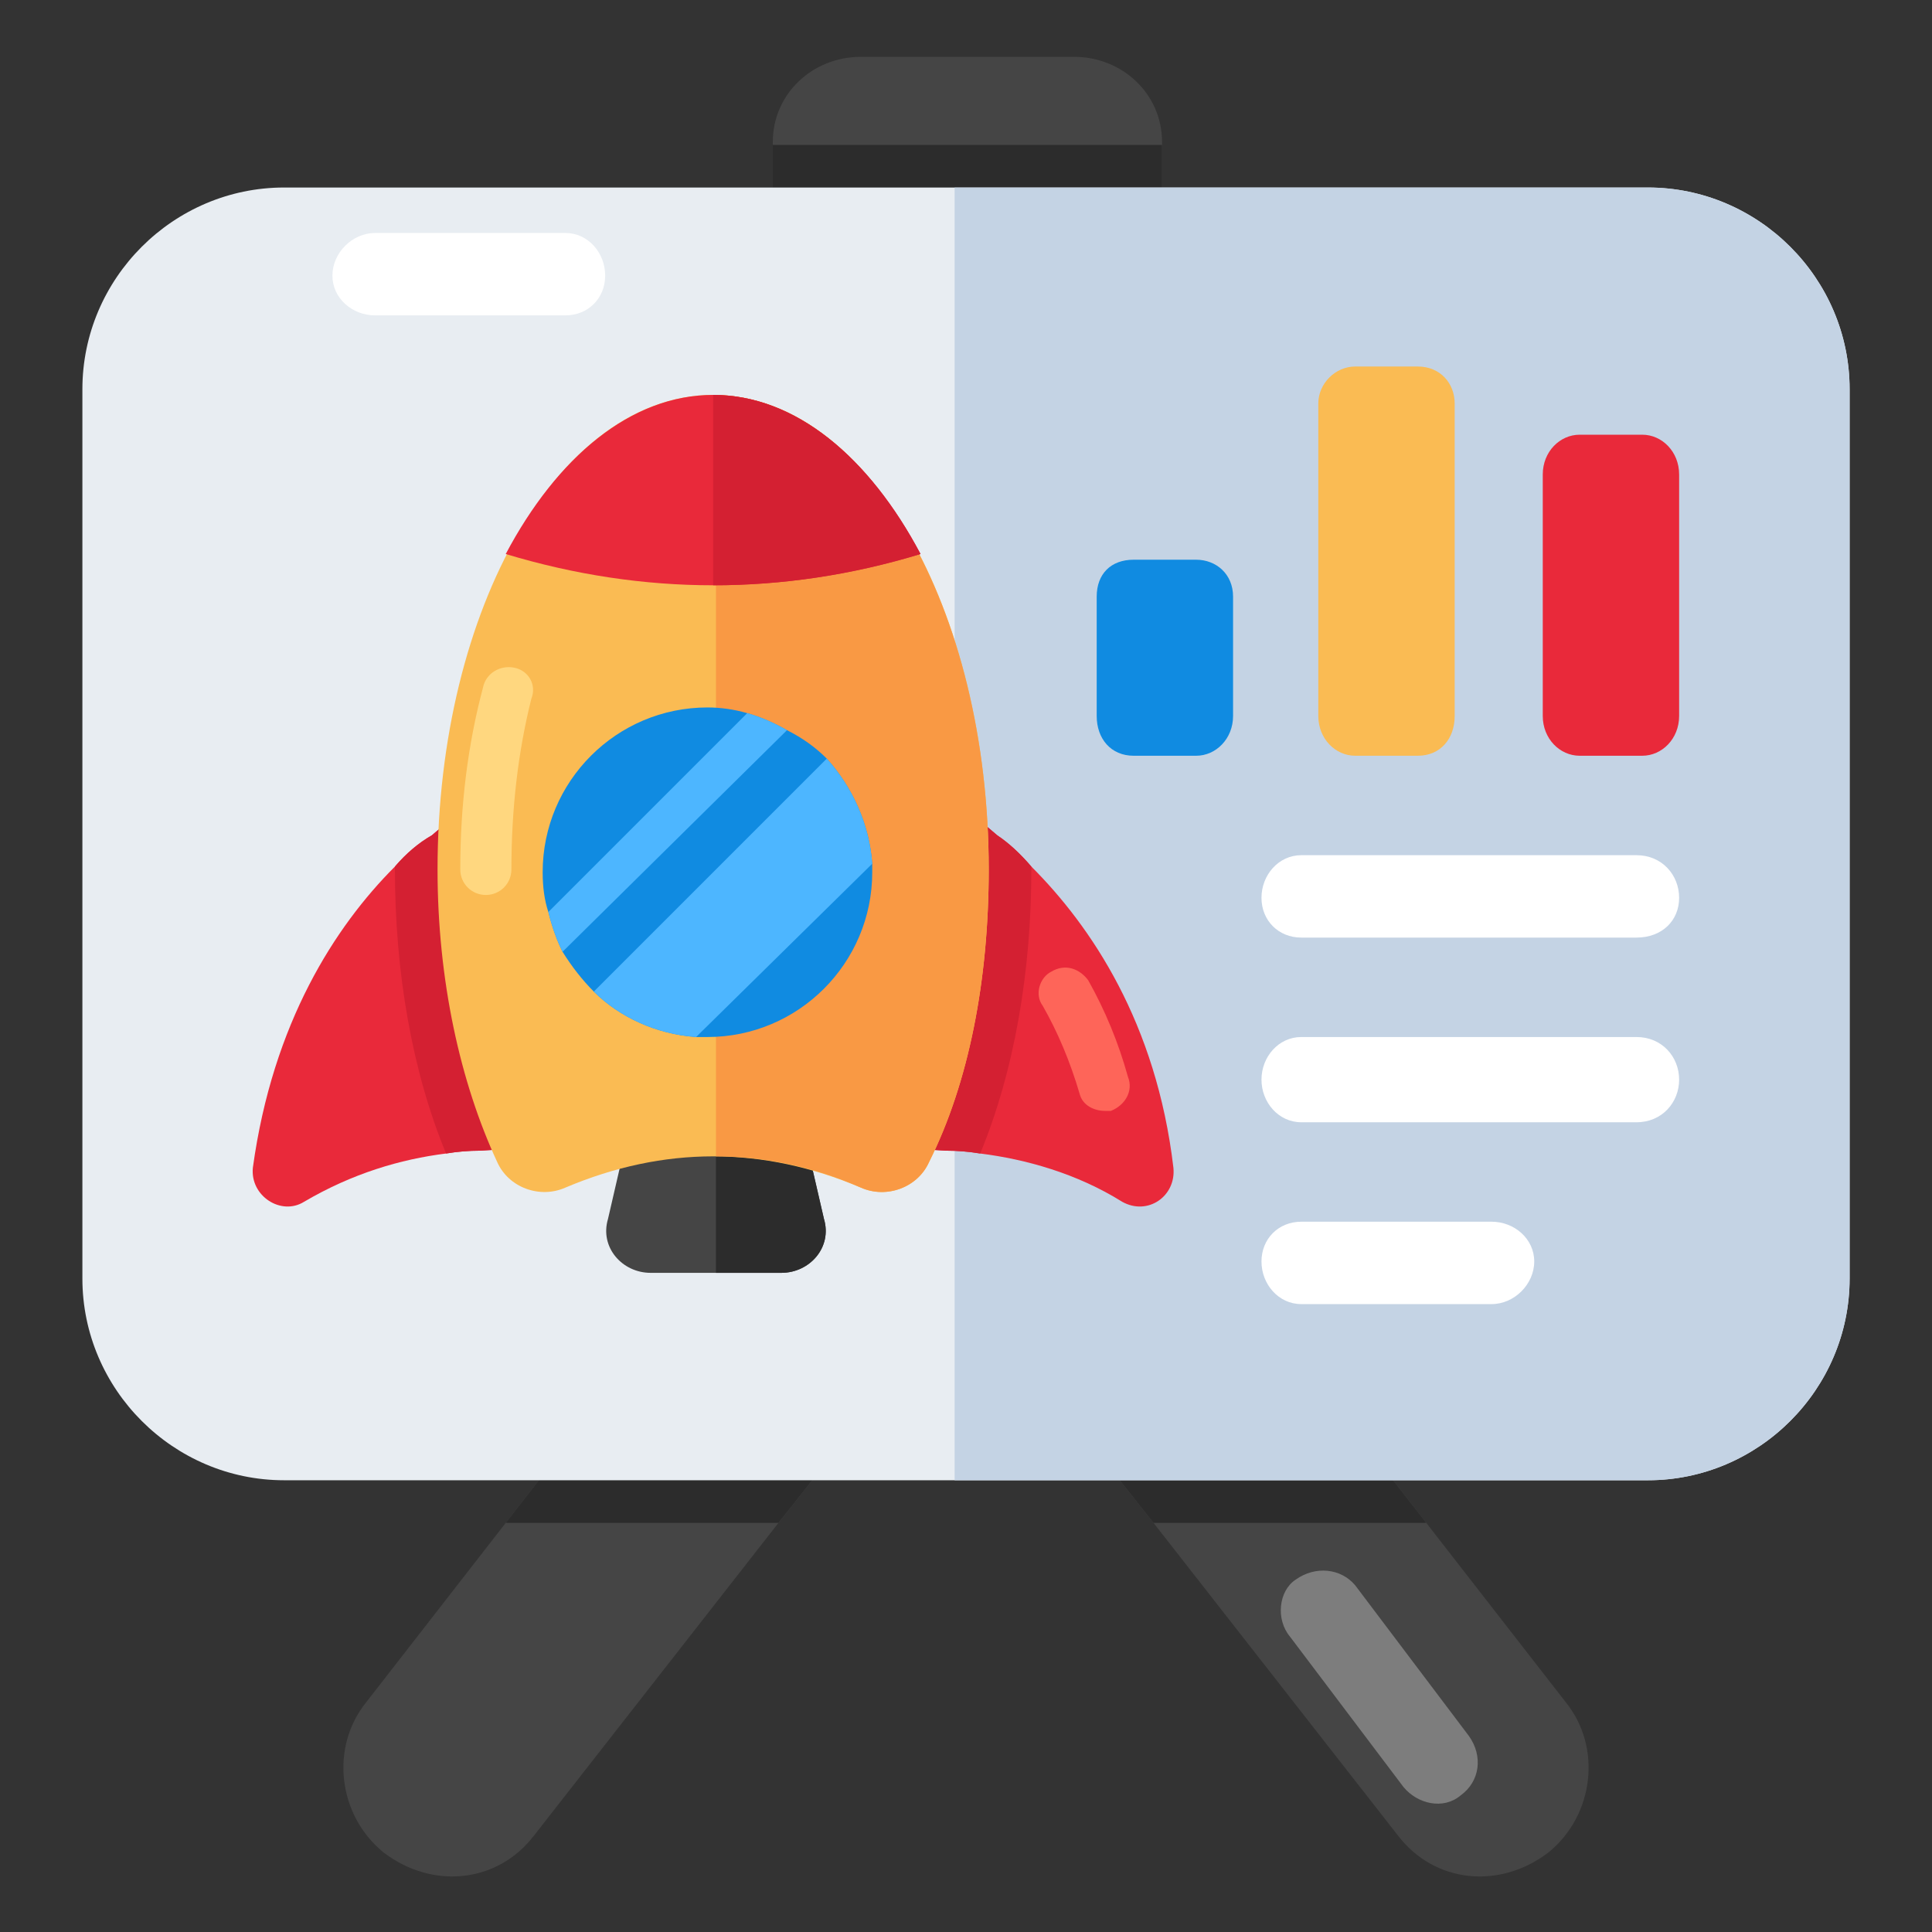
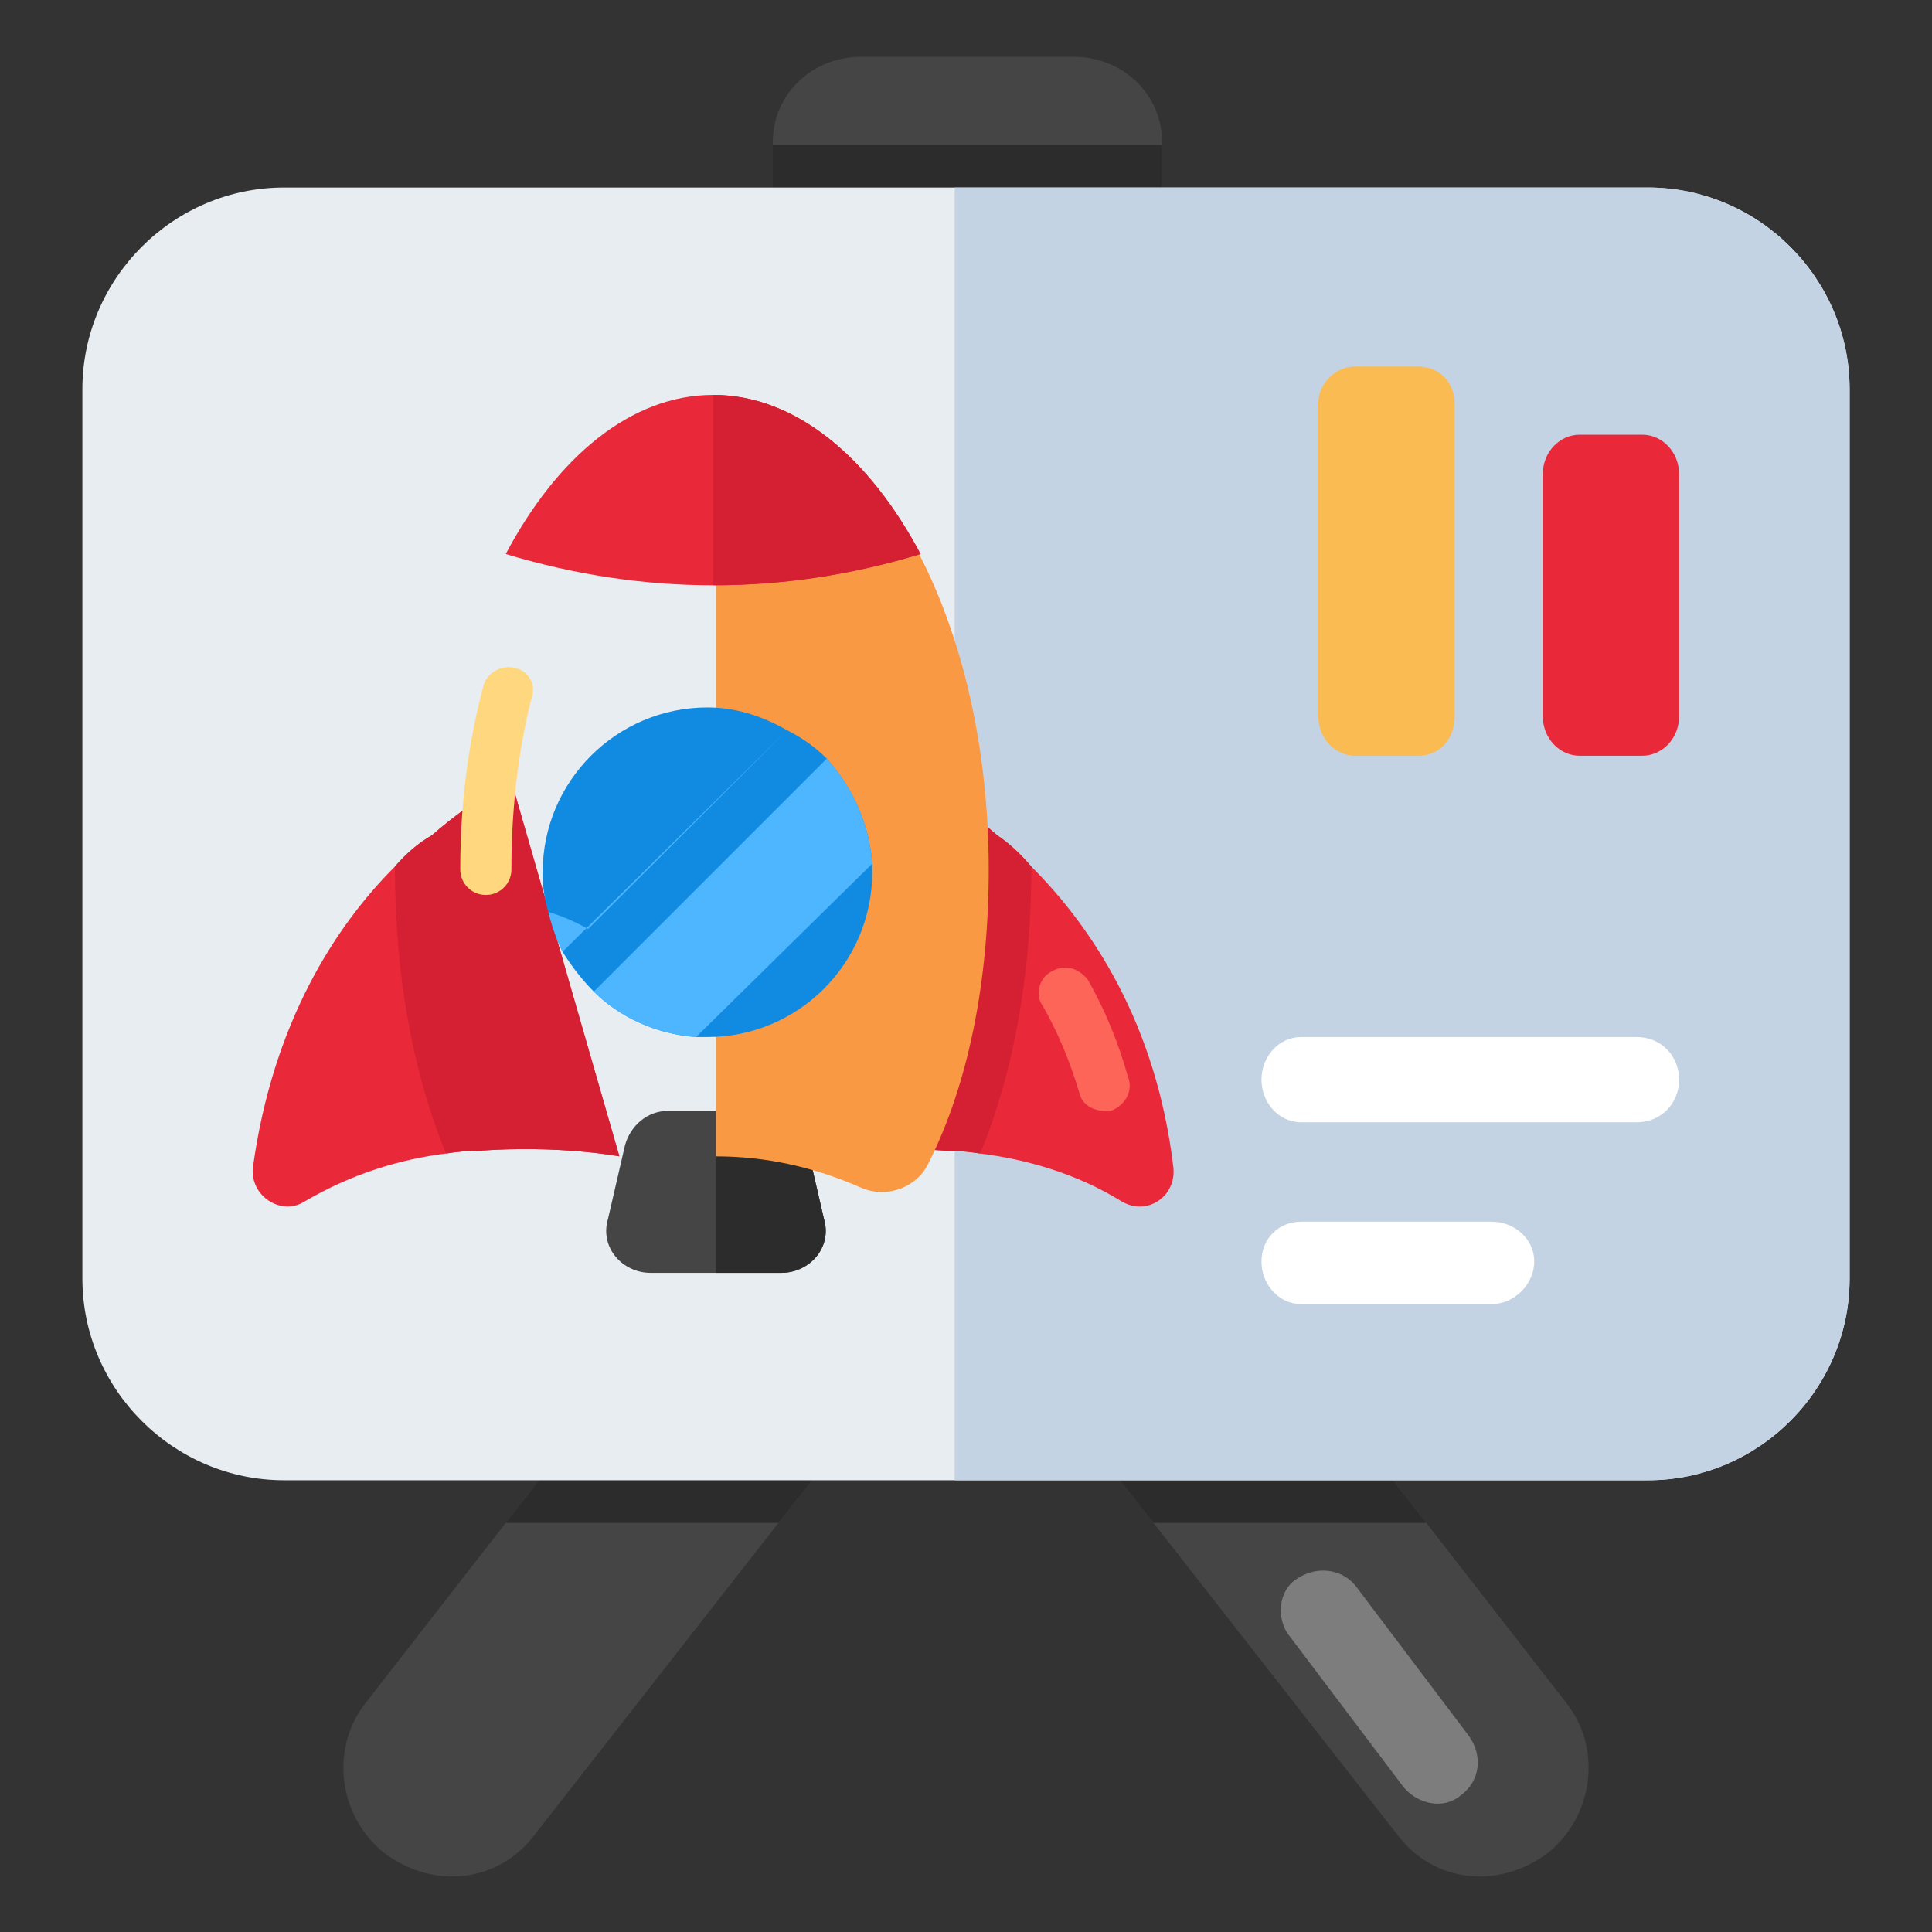
<svg xmlns="http://www.w3.org/2000/svg" version="1.2" viewBox="0 0 68 68" width="65" height="65">
  <rect x="0" y="0" width="68" height="68" fill="#333333" stroke="none" />
  <title>Begin with the Project-svg</title>
  <style>
		.s0 { fill: #454545 } 
		.s1 { fill: #2c2c2c } 
		.s2 { fill: #e8edf2 } 
		.s3 { fill: #c4d3e4 } 
		.s4 { fill: #e9293a } 
		.s5 { fill: #fe6559 } 
		.s6 { fill: #d42032 } 
		.s7 { fill: #fabb53 } 
		.s8 { fill: #ffd77f } 
		.s9 { fill: #f99944 } 
		.s10 { fill: #108be1 } 
		.s11 { fill: #4db6ff } 
		.s12 { fill: #ffffff } 
		.s13 { fill: #7d7d7d } 
	</style>
  <g>
    <g>
      <g>
        <path class="s0" d="m31.2 48.8l-3.8 4.8-8.6 11c-1.3 1.7-3.6 1.9-5.3 0.6-1.6-1.3-1.9-3.7-0.6-5.3l4.9-6.3 7.4-9.5c1.3-1.6 3.7-1.9 5.3-0.6 0.9 0.7 1.3 1.6 1.5 2.6 0.1 0.9-0.2 1.9-0.8 2.7z" />
        <path class="s0" d="m54.5 65.2c-1.7 1.3-4 1.1-5.3-0.6l-8.6-11-3.8-4.8c-0.6-0.8-0.9-1.8-0.8-2.7 0.2-1 0.6-1.9 1.5-2.6 1.6-1.3 4-1 5.3 0.6l7.4 9.5 4.9 6.3c1.3 1.6 1 4-0.6 5.3z" />
      </g>
      <path class="s0" d="m40.9 5v2c0 1.7-1.4 3.1-3.1 3.1h-7.5c-1.7 0-3.1-1.4-3.1-3.1v-2c0-1.7 1.4-3 3.1-3h7.5c1.7 0 3.1 1.3 3.1 3z" />
      <g>
        <path class="s1" d="m32 46.1c0.1 0.9-0.2 1.9-0.8 2.7l-3.8 4.8h-9.6l7.4-9.5c1.3-1.6 3.7-1.9 5.3-0.6 0.9 0.7 1.3 1.6 1.5 2.6z" />
        <path class="s1" d="m27.2 7v-1.9h13.7v1.9c0 1.7-1.4 3.1-3.1 3.1h-7.5c-1.7 0-3.1-1.4-3.1-3.1z" />
        <path class="s1" d="m50.2 53.6h-9.6l-3.8-4.8c-0.6-0.8-0.9-1.8-0.8-2.7 0.2-1 0.6-1.9 1.5-2.6 1.6-1.3 4-1 5.3 0.6z" />
      </g>
      <path class="s2" d="m65.1 13.7v31.3c0 3.9-3.2 7.1-7.1 7.1h-48c-3.9 0-7.1-3.2-7.1-7.1v-31.3c0-3.9 3.2-7.1 7.1-7.1h48c3.9 0 7.1 3.2 7.1 7.1z" />
      <path class="s3" d="m58 6.6h-24.4v45.5h24.4c3.9 0 7.1-3.2 7.1-7.1v-31.3c0-3.9-3.2-7.1-7.1-7.1z" />
      <g>
        <g>
          <g>
            <g>
              <path class="s4" d="m21.8 40.7c0 0-2.1-0.4-4.9-0.2q-0.6 0-1.2 0.1c-1.6 0.2-3.3 0.7-5 1.7-0.8 0.5-1.9-0.2-1.8-1.2 0.7-5.1 2.9-8.5 5-10.6q0.6-0.7 1.3-1.1c1.6-1.4 2.8-1.9 2.8-1.9z" />
              <path class="s4" d="m36.3 30.5q-0.6-0.7-1.2-1.1c-1.6-1.4-2.9-1.9-2.9-1.9l-3.8 13.2c0 0 2.1-0.4 4.9-0.2q0.6 0 1.2 0.1c1.6 0.2 3.4 0.7 5 1.7 0.9 0.5 1.9-0.2 1.8-1.2-0.6-5.1-2.9-8.5-5-10.6z" />
              <g>
                <path class="s5" d="m38.9 39.1c-0.4 0-0.8-0.2-0.9-0.6q-0.5-1.7-1.3-3.1c-0.3-0.4-0.1-1 0.3-1.2 0.5-0.3 1-0.1 1.3 0.3q0.9 1.6 1.4 3.4c0.2 0.5-0.1 1-0.6 1.2q-0.1 0-0.2 0z" />
              </g>
            </g>
            <path class="s0" d="m27.5 44.8h-4.6c-1 0-1.8-0.9-1.5-1.9l0.6-2.6c0.2-0.7 0.8-1.2 1.5-1.2h3.4c0.7 0 1.3 0.5 1.5 1.2l0.6 2.6c0.3 1-0.5 1.9-1.5 1.9z" />
            <path class="s1" d="m29 42.9l-0.6-2.6c-0.2-0.7-0.8-1.2-1.5-1.2h-1.7v5.7h2.3c1 0 1.8-0.9 1.5-1.9z" />
            <path class="s6" d="m18 27.5l3.8 13.2c0 0-2.1-0.4-4.9-0.2q-0.6 0-1.2 0.1c-1.2-2.9-1.8-6.4-1.8-10v-0.1q0.6-0.7 1.3-1.1c1.6-1.4 2.8-1.9 2.8-1.9z" />
            <path class="s6" d="m36.3 30.5v0.1c0 3.6-0.6 7.1-1.8 10q-0.6-0.1-1.2-0.1c-2.8-0.2-4.9 0.2-4.9 0.2l3.8-13.2c0 0 1.3 0.5 2.9 1.9q0.6 0.4 1.2 1.1z" />
-             <path class="s7" d="m30.3 41.8c0.9 0.4 2 0 2.4-0.9 1.4-2.8 2.1-6.4 2.1-10.3 0-9.2-4.3-16.7-9.7-16.7-5.4 0-9.7 7.5-9.7 16.7 0 3.9 0.8 7.5 2.1 10.3 0.4 0.9 1.5 1.3 2.4 0.9q5.2-2.2 10.4 0z" />
            <g>
              <path class="s8" d="m17.1 31.5c-0.5 0-0.9-0.4-0.9-0.9q0-3.4 0.8-6.4c0.1-0.5 0.6-0.8 1.1-0.7 0.5 0.1 0.8 0.6 0.6 1.1q-0.7 2.8-0.7 6c0 0.5-0.4 0.9-0.9 0.9z" />
            </g>
            <path class="s9" d="m25.2 13.9v26.8q2.6 0 5.1 1.1c0.9 0.4 2 0 2.4-0.9 1.4-2.8 2.1-6.4 2.1-10.3 0-9.2-4.3-16.6-9.6-16.7z" />
            <path class="s4" d="m32.4 19.5c-1.8-3.4-4.4-5.6-7.3-5.6-2.9 0-5.5 2.2-7.3 5.6q7.3 2.2 14.6 0z" />
            <path class="s10" d="m30.7 30.7c0 3.2-2.6 5.8-5.8 5.8q-0.2 0-0.4 0c-1.4-0.1-2.7-0.7-3.6-1.6q-0.6-0.6-1.1-1.4-0.3-0.6-0.5-1.4-0.2-0.6-0.2-1.4c0-3.2 2.6-5.8 5.8-5.8q0.7 0 1.4 0.2 0.7 0.2 1.4 0.6 0.8 0.4 1.4 1c0.9 1 1.5 2.3 1.6 3.7q0 0.1 0 0.3z" />
            <g>
-               <path class="s11" d="m27.7 25.7l-7.9 7.8q-0.3-0.6-0.5-1.4l7-7q0.7 0.2 1.4 0.6z" />
+               <path class="s11" d="m27.7 25.7l-7.9 7.8q-0.3-0.6-0.5-1.4q0.7 0.2 1.4 0.6z" />
              <path class="s11" d="m30.7 30.4l-6.2 6.1c-1.4-0.1-2.7-0.7-3.6-1.6l8.2-8.2c0.9 1 1.5 2.3 1.6 3.7z" />
            </g>
            <path class="s6" d="m25.1 20.6q3.7 0 7.3-1.1c-1.8-3.4-4.4-5.6-7.3-5.6z" />
          </g>
        </g>
      </g>
      <g>
        <g>
-           <path class="s10" d="m43.4 21v4.2c0 0.8-0.6 1.4-1.3 1.4h-2.2c-0.8 0-1.3-0.6-1.3-1.4v-4.2c0-0.8 0.5-1.3 1.3-1.3h2.2c0.7 0 1.3 0.5 1.3 1.3z" />
          <path class="s4" d="m59.1 16.7v8.5c0 0.8-0.6 1.4-1.3 1.4h-2.2c-0.7 0-1.3-0.6-1.3-1.4v-8.5c0-0.8 0.6-1.4 1.3-1.4h2.2c0.7 0 1.3 0.6 1.3 1.4z" />
          <path class="s7" d="m51.2 14.2v11c0 0.8-0.5 1.4-1.3 1.4h-2.2c-0.7 0-1.3-0.6-1.3-1.4v-11c0-0.7 0.6-1.3 1.3-1.3h2.2c0.8 0 1.3 0.6 1.3 1.3z" />
        </g>
        <g>
-           <path class="s12" d="m59.1 31.6c0 0.8-0.6 1.4-1.5 1.4h-11.8c-0.8 0-1.4-0.6-1.4-1.4 0-0.8 0.6-1.5 1.4-1.5h11.8c0.9 0 1.5 0.7 1.5 1.5z" />
          <path class="s12" d="m59.1 38c0 0.8-0.6 1.5-1.5 1.5h-11.8c-0.8 0-1.4-0.7-1.4-1.5 0-0.8 0.6-1.5 1.4-1.5h11.8c0.9 0 1.5 0.7 1.5 1.5z" />
          <path class="s12" d="m54 44.4c0 0.8-0.7 1.5-1.5 1.5h-6.7c-0.8 0-1.4-0.7-1.4-1.5 0-0.8 0.6-1.4 1.4-1.4h6.7c0.8 0 1.5 0.6 1.5 1.4z" />
        </g>
      </g>
    </g>
-     <path class="s12" d="m21.3 9.7c0 0.8-0.6 1.4-1.4 1.4h-6.7c-0.8 0-1.5-0.6-1.5-1.4 0-0.8 0.7-1.5 1.5-1.5h6.7c0.8 0 1.4 0.7 1.4 1.5z" />
    <path class="s13" d="m51.4 63.2c-0.6 0.5-1.5 0.3-2-0.3l-4-5.3c-0.5-0.6-0.4-1.6 0.2-2 0.7-0.5 1.6-0.4 2.1 0.2l4 5.3c0.5 0.7 0.4 1.6-0.3 2.1z" />
  </g>
</svg>